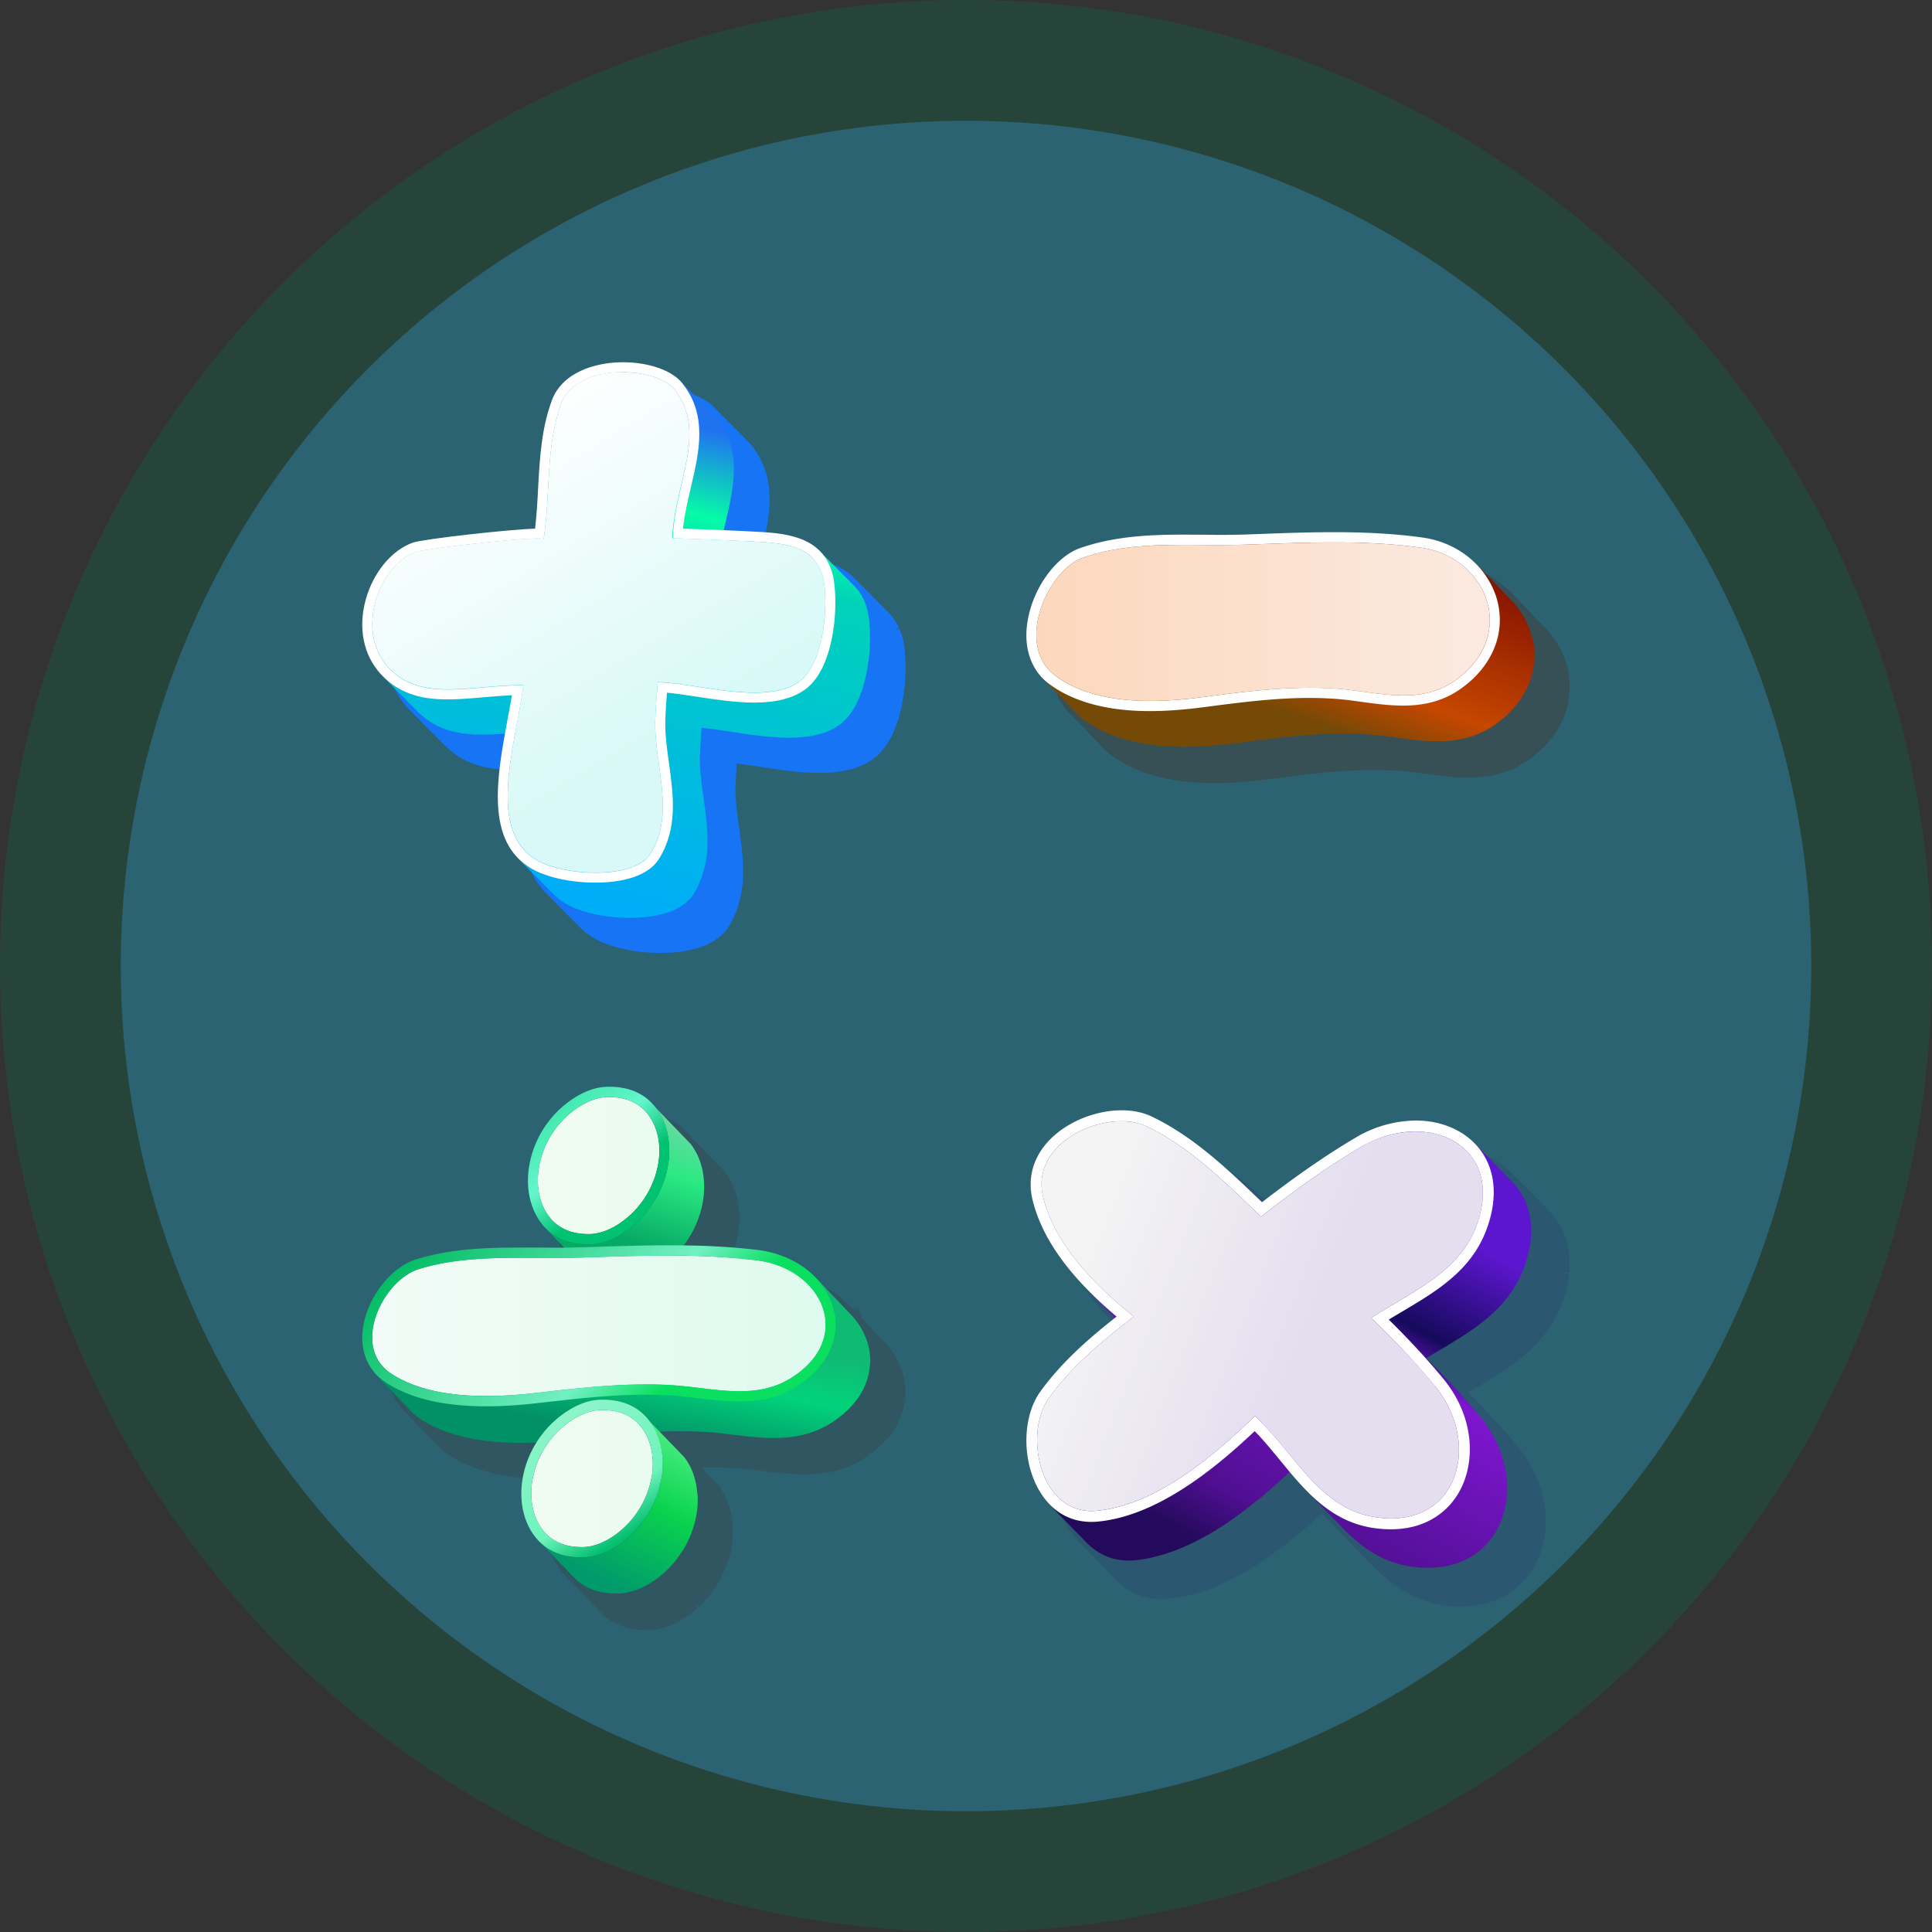
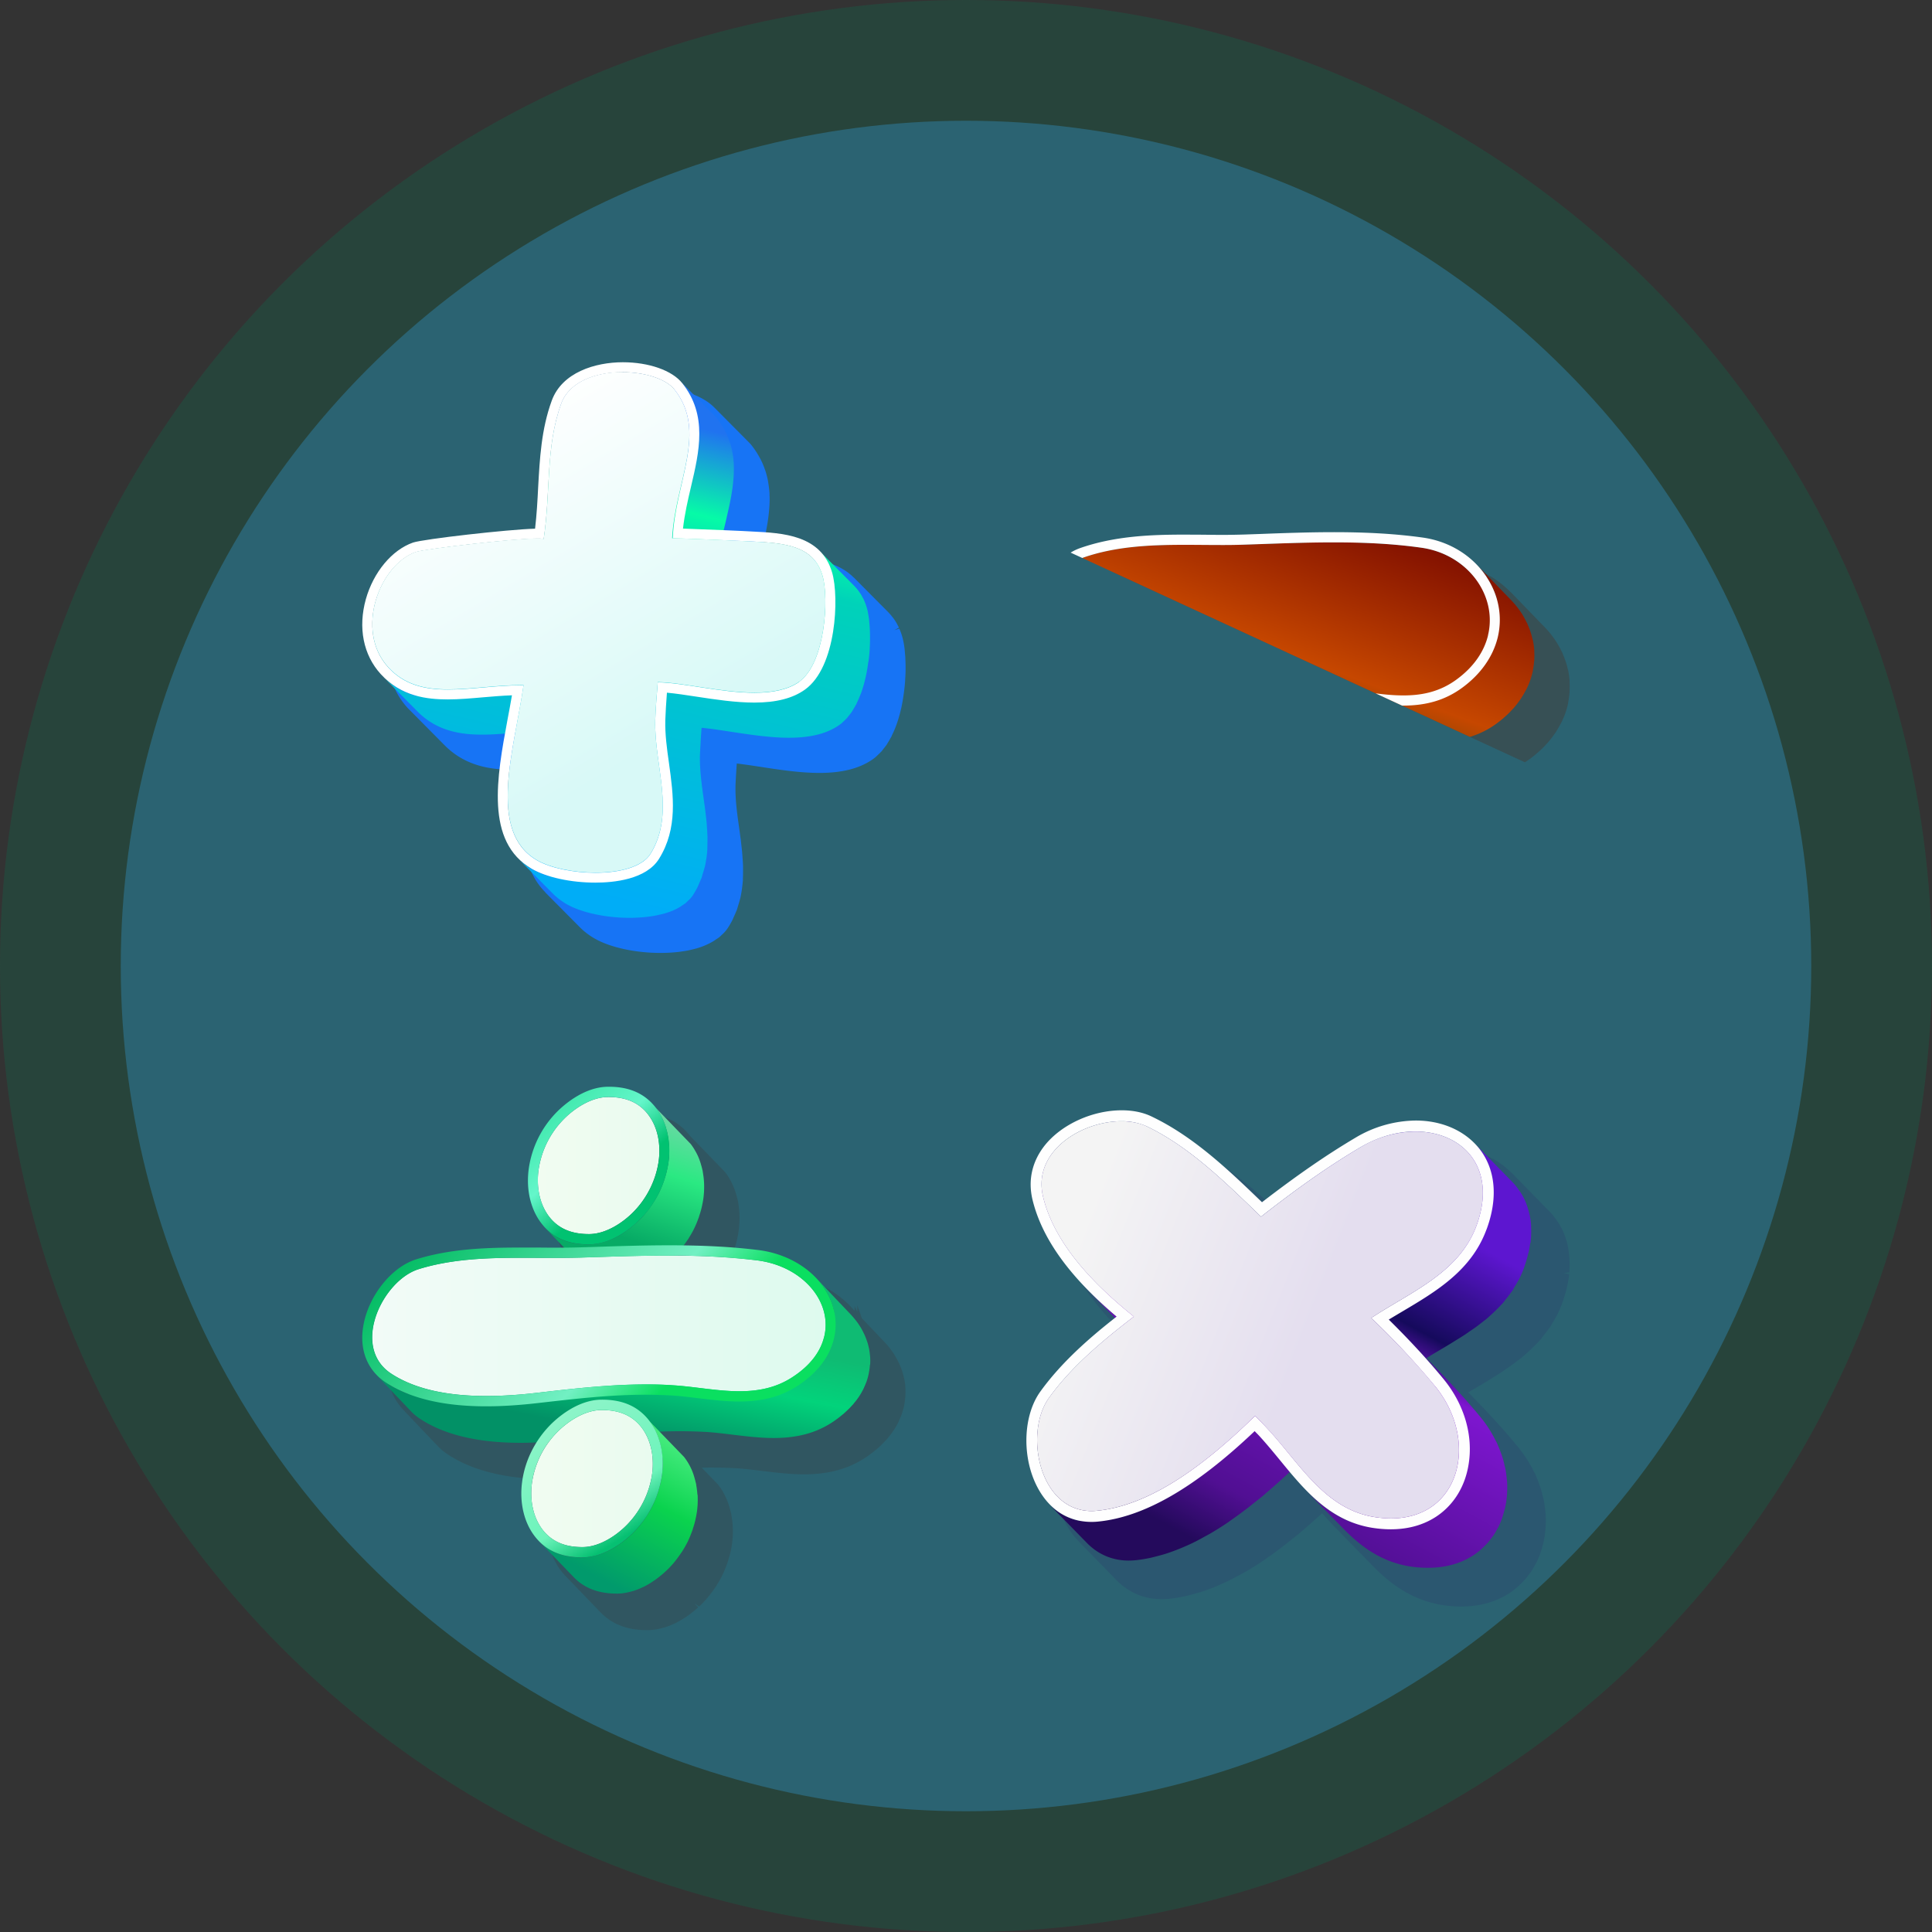
<svg xmlns="http://www.w3.org/2000/svg" width="64" height="64" fill="none">
  <rect width="100%" height="100%" fill="#333333" stroke="none" />
  <circle cx="32" cy="32" r="32" fill="#008059" fill-opacity=".23" />
  <circle cx="32" cy="32" r="28" fill="#2b6372" />
  <g clip-path="url(#a)">
    <path fill="#3d3a3a" fill-opacity=".3" d="M29.991 45.926a2 2 0 0 0-.026-.192l-.004-.034-.017-.065q-.017-.077-.039-.154l-.033-.1-.062-.16-.015-.037q-.009-.019-.019-.036a2.6 2.6 0 0 0-.346-.545 2 2 0 0 0-.128-.144l-.753-.793-.15-.43v.219l-.09-.188v.15l-.155-.163h-.002c-.498-.524-1.224-.878-2.01-.974-.66-.081-1.357-.13-2.17-.148.066-.107.128-.214.173-.31l.02-.043a4 4 0 0 0 .136-.326l.027-.08a3.178 3.178 0 0 0 .166-.866q.009-.166 0-.327l-.007-.084a4 4 0 0 0-.04-.304l-.01-.036a3 3 0 0 0-.056-.211l-.016-.056a3 3 0 0 0-.1-.255 3 3 0 0 0-.112-.211 2 2 0 0 0-.148-.212l-1.143-1.18c-.398-.514-.951-.764-1.72-.764-.89.006-1.625.696-1.83.908a3.53 3.53 0 0 0-.96 1.972c-.098.727.069 1.43.454 1.925q.072.093.151.174l.338.35q-.218 0-.44-.003h-.604c-1.087 0-2.345.03-3.517.4-.884.28-1.704 1.325-1.867 2.377-.105.676.066 1.283.487 1.725h-.002l1.146 1.206q.154.161.345.285c.826.543 1.972.818 3.407.818q.116 0 .236-.003a3.4 3.4 0 0 0-.351 1.114c-.097.727.07 1.43.455 1.925q.071.094.15.174l1.153 1.197c.384.396.89.59 1.546.59h.025c.094 0 .191-.012.304-.03l.091-.02a2 2 0 0 0 .198-.055l.091-.031c.068-.027.135-.055.215-.092l.039-.019q.12-.06.228-.129l.06-.038q.075-.048.15-.104l.061-.047q.06-.046.113-.09l.114-.098-.112-.13.144.1.04-.037q.055-.052.091-.09a3.86 3.86 0 0 0 .414-.522l.023-.031q.01-.016.024-.042c.067-.107.129-.215.174-.311l.02-.042c.05-.104.092-.211.135-.326l.027-.08c.04-.12.074-.242.104-.379q.024-.118.04-.24a2.933 2.933 0 0 0 .02-.575l-.007-.083a3 3 0 0 0-.035-.261q-.001-.022-.006-.044l-.009-.035a3 3 0 0 0-.056-.212l-.017-.057a2.5 2.5 0 0 0-.211-.465 2 2 0 0 0-.148-.211l-.537-.557q.566-.011 1.152.02c.248.016.498.047.76.078l.13.016c.436.053.89.107 1.343.107.81 0 1.452-.172 2.024-.544q.177-.114.367-.273c.01-.008.02-.014.053-.045.024-.02.045-.042.082-.076l.108-.105.135-.144.023-.03q.098-.117.19-.254c.05-.078.096-.157.147-.257.008-.015.015-.033.03-.07q.034-.075.064-.15l.013-.033q.027-.08.05-.159.017-.062.03-.122l.007-.04q.024-.125.034-.25l.005-.045a3 3 0 0 0 0-.26l-.006-.06zm-7.13-5.415v.003zm-.22 10.372v-.002zm-.008.015.002-.006zm.218-10.368s0-.003.003-.005q0 .001-.003.005" />
    <path fill="url(#b)" d="M28.825 45.204v-.01q.007-.119 0-.238-.002-.029-.006-.056a2 2 0 0 0-.024-.182q0-.013-.003-.027l-.015-.06a1.5 1.5 0 0 0-.067-.233q-.024-.069-.053-.137-.01-.024-.02-.048-.008-.016-.016-.031a2.18 2.18 0 0 0-.308-.488q-.009-.01-.016-.02a3 3 0 0 0-.12-.136l-1.145-1.204q.071.076.136.157.09.11.165.227a2 2 0 0 1 .176.34q.029.068.052.135.016.046.03.092a2 2 0 0 1 .042.176q-.237-.251-.477-.502l-.368-.387c-.404-.424-1.004-.735-1.722-.822a24 24 0 0 0-2.906-.157c-.974 0-1.967.037-2.949.068q-.388.01-.782.01c-.394 0-.795-.004-1.196-.004-1.146 0-2.3.044-3.373.378a1.5 1.5 0 0 0-.24.103 2 2 0 0 0-.188.113 3 3 0 0 0-.157.118l-.017.014-.004.003q-.007.006-.011.011-.123.109-.236.238l-.032.032q-.012.016-.024.033a3 3 0 0 0-.193.26l-.002.003q-.007.01-.012.02-.076.12-.142.249l-.018.03c-.01.02-.015.04-.025.058a3 3 0 0 0-.08.19q-.012.027-.022.056-.007.022-.013.043a2 2 0 0 0-.052.188c-.006.023-.016.047-.02.07l-.003.022q-.03.144-.04.286v.006a2 2 0 0 0 0 .227q.002.018.005.037.006.088.023.173.001.007.004.014.027.13.077.255.002.004.003.01.043.094.097.182l.03.042q.032.048.067.094.029.036.064.071l.845.889a4 4 0 0 1-.765-.384 1.7 1.7 0 0 1-.316-.261l1.146 1.204q.137.146.314.261c.802.526 1.916.79 3.318.79.53 0 1.105-.037 1.774-.114 1.21-.138 2.35-.27 3.521-.27.297 0 .591.01.87.025.284.019.571.054.877.092.438.052.893.108 1.345.108.776 0 1.39-.163 1.934-.516q.188-.123.348-.26.016-.01.03-.022l.023-.022q.04-.035.079-.073.053-.048.101-.098l.071-.076c.018-.02.04-.04.058-.062q.01-.016.02-.028.096-.112.173-.23l.006-.008v-.002q.07-.108.126-.22l.01-.02q.014-.031.028-.064.032-.07.059-.14.006-.015.012-.031a2 2 0 0 0 .072-.26q.003-.019.006-.037a2 2 0 0 0 .032-.23q.001-.016.005-.031z" />
    <path fill="url(#c)" d="M20.131 36.341c.53-.004.998.137 1.335.574.329.427.427 1.002.354 1.541a3.03 3.03 0 0 1-.818 1.672c-.37.384-.937.748-1.474.753-.528.004-.998-.14-1.335-.574-.328-.427-.427-1.002-.354-1.544a3 3 0 0 1 .818-1.67c.37-.383.936-.747 1.474-.752" />
    <path fill="url(#d)" d="M23.32 39.147q-.002-.039-.005-.076a3 3 0 0 0-.032-.235q-.003-.025-.006-.048l-.009-.033a2 2 0 0 0-.045-.172q-.01-.04-.023-.078a2 2 0 0 0-.09-.232l-.002-.003a2 2 0 0 0-.094-.174l-.01-.019a2 2 0 0 0-.123-.181L21.726 36.7q.066.085.122.18.037.063.07.129.018.033.035.067.051.113.092.233.013.04.022.08.026.08.044.167.008.043.015.085.022.115.03.233.006.04.008.078a2.7 2.7 0 0 1-.02.543 3.3 3.3 0 0 1-.139.588q-.012.038-.027.077a3 3 0 0 1-.125.304l-.012.028a3.7 3.7 0 0 1-.611.877q-.035.036-.09.087l-.031.028-.1.09-.035.028a2 2 0 0 1-.122.098l-.053.04-.148.103-.049.03a2.4 2.4 0 0 1-.457.226l-.083.028a2 2 0 0 1-.184.05l-.083.018q-.136.025-.277.028c-.618.005-1.096-.17-1.452-.539l1.156 1.197c.355.368.833.544 1.451.539.094 0 .186-.013.277-.028q.043-.008.083-.019a2.3 2.3 0 0 0 .723-.301q.028-.02.056-.037.072-.047.139-.095l.064-.047a2 2 0 0 0 .17-.138q.033-.029.06-.056.03-.026.055-.05l.087-.085q.08-.084.155-.173l.008-.01q.123-.15.228-.31l.026-.034q.01-.02.021-.039a3 3 0 0 0 .31-.637q.01-.023.018-.045.006-.02.01-.039.06-.172.096-.348.002-.007.003-.013.023-.112.04-.225.013-.11.02-.22v-.013a3 3 0 0 0-.001-.31z" />
    <path fill="url(#e)" d="M21.727 36.697c.359.462.51 1.116.42 1.795a3.36 3.36 0 0 1-.914 1.873c-.192.197-.883.848-1.712.856-.701.005-1.222-.22-1.587-.698-.357-.461-.51-1.119-.42-1.795a3.34 3.34 0 0 1 .914-1.874c.192-.197.883-.848 1.712-.854.7-.007 1.218.22 1.587.697m.094 1.758c.071-.54-.026-1.113-.354-1.542-.338-.436-.807-.578-1.335-.573-.538.005-1.104.368-1.474.752a3 3 0 0 0-.818 1.67c-.071.541.026 1.115.354 1.544.337.433.807.578 1.335.573.538-.005 1.104-.368 1.474-.752.434-.449.733-1.047.818-1.672" />
    <path fill="url(#f)" d="M22.163 41.593c.974 0 1.944.037 2.906.157 1.545.188 2.542 1.408 2.223 2.576-.123.462-.457.917-1.042 1.295-.55.359-1.15.465-1.754.465-.733 0-1.483-.154-2.203-.198a12 12 0 0 0-.888-.028c-1.194 0-2.37.135-3.574.274-.528.062-1.118.11-1.72.11-1.117 0-2.275-.17-3.146-.738-1.355-.886-.292-3.086.9-3.462 1.075-.336 2.228-.378 3.374-.378q.603.002 1.196.003.394 0 .782-.01c.982-.03 1.966-.068 2.949-.068z" />
    <path fill="url(#g)" d="M27.333 42.718c.334.522.432 1.125.276 1.69-.157.579-.57 1.098-1.191 1.502-.545.353-1.159.516-1.934.516-.45 0-.908-.056-1.346-.108-.306-.037-.591-.074-.877-.091a16 16 0 0 0-.87-.025c-1.17 0-2.311.132-3.521.27-.668.078-1.243.114-1.774.114-1.402 0-2.516-.264-3.317-.79-.598-.391-.873-1.061-.75-1.838.154-.996.922-1.977 1.75-2.238 1.16-.365 2.4-.393 3.47-.393h.603q.298.004.594.003c.3 0 .546-.003.77-.01l.514-.015c.8-.028 1.63-.053 2.446-.053 1.134 0 2.069.05 2.944.157.94.117 1.771.606 2.215 1.31zm-.043 1.608c.32-1.168-.677-2.388-2.223-2.576a24 24 0 0 0-2.906-.157c-.974 0-1.967.037-2.949.068q-.388.01-.781.01c-.395 0-.796-.004-1.196-.004-1.146 0-2.3.044-3.374.378-1.193.375-2.256 2.577-.901 3.462.871.57 2.03.738 3.147.738.603 0 1.191-.048 1.719-.11 1.204-.138 2.38-.273 3.574-.273.294 0 .592.006.888.028.72.043 1.47.197 2.203.197.605 0 1.204-.104 1.754-.465.585-.377.92-.833 1.042-1.294z" />
    <path fill="url(#h)" d="M19.914 46.71c.527-.005.997.137 1.335.573.328.428.426 1.003.354 1.542a3.03 3.03 0 0 1-.819 1.672c-.37.384-.937.748-1.474.752-.529.005-.998-.14-1.335-.573-.328-.428-.426-1.002-.354-1.545a3 3 0 0 1 .818-1.669c.37-.384.936-.747 1.475-.752" />
    <path fill="url(#i)" d="M23.103 49.515c0-.025-.005-.051-.006-.076a3 3 0 0 0-.032-.235q-.003-.024-.006-.048l-.009-.033a3 3 0 0 0-.045-.172l-.023-.078a2 2 0 0 0-.09-.231l-.002-.004a2 2 0 0 0-.229-.374l-1.155-1.195q.066.085.124.18.037.062.07.13.018.032.035.066.051.114.092.233.012.04.023.08.024.081.043.167.008.043.015.086.022.113.03.233.005.038.008.077.01.151.002.31a4 4 0 0 1-.02.233 3.2 3.2 0 0 1-.139.589l-.026.076a4 4 0 0 1-.125.304l-.012.028a3 3 0 0 1-.22.383 3.2 3.2 0 0 1-.48.58l-.032.029-.1.09q-.016.015-.035.028a2 2 0 0 1-.122.098l-.053.04-.148.103-.047.03a3 3 0 0 1-.218.122l-.05.023q-.09.044-.189.081-.04.015-.083.028a2 2 0 0 1-.184.05l-.084.019q-.136.024-.276.028c-.617.004-1.095-.171-1.45-.54l1.155 1.197c.355.368.833.544 1.451.54.096 0 .186-.013.277-.029q.043-.007.083-.018.095-.022.185-.05l.083-.028q.097-.036.187-.08.027-.01.053-.023a3 3 0 0 0 .215-.121c.02-.012.036-.025.056-.037a3 3 0 0 0 .14-.095q.03-.024.063-.048.056-.044.105-.084l.052-.044.013-.01q.033-.03.06-.056l.055-.05q.053-.05.087-.086.08-.084.155-.172l.008-.011q.122-.149.228-.31.013-.018.026-.033.01-.02.023-.04.095-.15.174-.31 0-.003.003-.005l.007-.02a3 3 0 0 0 .124-.303q.01-.023.018-.045.006-.019.01-.039.06-.172.096-.348.001-.007.003-.012.023-.113.04-.226a4 4 0 0 0 .02-.22v-.014a3 3 0 0 0-.001-.31z" />
    <path fill="url(#j)" d="M21.509 47.066c.358.461.51 1.115.42 1.795a3.36 3.36 0 0 1-.915 1.872c-.192.197-.883.849-1.711.856-.7.005-1.222-.22-1.588-.697-.358-.462-.51-1.12-.42-1.795.089-.693.415-1.357.914-1.874.192-.198.883-.85 1.712-.857.702-.006 1.219.221 1.588.698zm.094 1.757c.07-.539-.026-1.113-.354-1.541-.339-.437-.808-.578-1.335-.574-.539.005-1.104.368-1.475.752a3 3 0 0 0-.818 1.67c-.07.542.026 1.115.354 1.544.337.434.807.578 1.335.574.538-.005 1.104-.369 1.474-.753.434-.449.734-1.047.818-1.672" />
  </g>
  <g clip-path="url(#k)">
    <path fill="#2b466e" fill-opacity=".4" d="M51.95 41.332q-.004-.026-.01-.041a2.5 2.5 0 0 0-.168-.515 2 2 0 0 0-.201-.344q-.065-.097-.14-.189a2 2 0 0 0-.113-.123l-1.238-1.266-.009-.008-.003.003c-.513-.526-1.25-.814-2.078-.814-.707 0-1.432.207-2.1.602-.939.557-1.863 1.192-2.98 2.047-1.027-.993-2.19-2.092-3.58-2.76a2.45 2.45 0 0 0-1.081-.228c-1.026 0-2.108.497-2.695 1.238-.449.573-.602 1.242-.44 1.932.244 1.033.86 2.043 1.88 3.088l-.003.004.763.78c-.745.594-1.648 1.382-2.35 2.352-.595.827-.66 2.236-.153 3.279q.195.398.484.692v.003l1.245 1.276c.455.467 1.05.688 1.738.624a5 5 0 0 0 .685-.122l.056-.015a5.6 5.6 0 0 0 .988-.347q.11-.048.217-.099.208-.101.421-.22l.068-.036.117-.064c.217-.127.417-.253.616-.388l.084-.061q.271-.187.55-.401.073-.059.149-.119l.164-.13q.095-.074.193-.153l.345-.299q.211-.185.428-.383c.152.176.29.329.429.47l1.246 1.276c.457.467 1.189 1.11 2.27 1.291q.332.054.66.054c.61 0 1.15-.15 1.602-.445.079-.053.154-.109.205-.155l.036-.03q.127-.108.244-.235l.03-.03c.01-.01.017-.022.032-.042.046-.054.089-.11.142-.182.01-.014.021-.027.047-.071.04-.061.076-.125.12-.206l.032-.056c.046-.092.087-.187.13-.299l.014-.05c.03-.09.056-.178.08-.279l.012-.04q.018-.078.03-.157a3.576 3.576 0 0 0 .041-.784l-.008-.073a3 3 0 0 0-.046-.345l-.005-.036a1 1 0 0 0-.02-.076l-.01-.038q-.03-.135-.07-.27c-.014-.045-.03-.09-.056-.164a5 5 0 0 0-.132-.33c-.008-.018-.018-.035-.04-.073a4 4 0 0 0-.157-.287l-.022-.037q-.026-.045-.054-.09a5 5 0 0 0-.281-.391l-.247-.295-.024-.028q-.235-.274-.49-.554l-.109-.118q-.264-.287-.556-.587l-.235-.24q.12-.072.242-.143l.411-.245.127-.08q.142-.087.286-.178l.172-.119q.117-.078.232-.16.053-.037.102-.078l.112-.086a2 2 0 0 0 .138-.108l.135-.12a6 6 0 0 0 .245-.232l.105-.11.028-.028a1 1 0 0 0 .109-.13l.033-.044c.057-.071.115-.144.187-.242q.02-.026.04-.053.037-.058.07-.118l.054-.092c.027-.043.051-.084.084-.143l.025-.043q.096-.191.176-.405l.018-.055q.08-.225.135-.46c.003-.012.008-.024.016-.065l.02-.11.03-.176q.006-.047.01-.094l-.18-.04.184-.017a1 1 0 0 0 .007-.071v-.044a3 3 0 0 0 0-.306v-.037a4 4 0 0 0-.046-.356zm-3.753 4.625-.008-.008z" />
    <path fill="url(#l)" d="M50.699 41.172q.007-.056.011-.11.007-.05.01-.099v-.04a3 3 0 0 0 0-.277V40.6a2 2 0 0 0-.04-.306q0-.013-.003-.028c-.001-.013-.008-.024-.011-.036a2.4 2.4 0 0 0-.155-.475 2 2 0 0 0-.151-.271l-.033-.045a3 3 0 0 0-.128-.174q-.051-.059-.105-.115l-1.247-1.275q.127.135.232.287l.035.046q.112.167.189.358.075.189.116.391l.009.033-.219-.223-.623-.638c-.41-.42-1.021-.646-1.702-.646-.584 0-1.217.166-1.822.524-1.15.68-2.234 1.47-3.29 2.297-1.168-1.125-2.351-2.304-3.779-2.99a2 2 0 0 0-.85-.172 3 3 0 0 0-.251.012q-.036.003-.071.01-.091.008-.184.024-.045.008-.089.02-.084.015-.168.036-.044.013-.085.026-.085.025-.166.051-.042.016-.083.033c-.054.022-.11.041-.164.066q-.044.02-.085.043-.077.034-.152.075-.044.026-.087.055-.07.04-.136.083-.047.034-.09.068-.06.044-.118.087l-.004.003q-.007.008-.014.013a2 2 0 0 0-.215.21l-.031.029-.036.046q-.045.054-.088.113-.019.024-.037.05t-.032.054a1 1 0 0 0-.049.086c-.01.018-.021.032-.03.05q-.019.04-.034.08l-.033.075-.015.035c-.015.037-.023.079-.034.118q-.012.033-.02.067-.001.01-.005.017-.01.06-.016.12c-.005.038-.014.074-.017.113l-.001.017q-.008.112.003.23.002.016.003.028.01.1.028.2l.01.048q.05.21.122.414c.016.048.037.094.055.142q.05.132.107.261.009.02.015.038.034.07.073.138.05.103.105.204.05.087.102.173.059.099.121.197.056.084.115.168.067.096.137.192.06.08.123.158.075.097.153.19l.048.06.05.054q.2.234.414.454l1.18 1.207q-.119.091-.237.184l-.248-.253q-.527-.446-.957-.885l1.154 1.181a22 22 0 0 0-.516.42q-.059.05-.117.1a10 10 0 0 0-.371.325q-.1.089-.196.18-.082.075-.163.157l-.189.186-.156.163-.18.194-.058.064q-.024.028-.046.057-.236.27-.444.556-.017.023-.033.046a2 2 0 0 0-.109.186q-.018.04-.036.084l-.031.07-.033.075a3 3 0 0 0-.077.268q-.006.014-.009.028l-.001.006c-.018.08-.023.166-.035.25-.008.061-.021.12-.026.183v.005q-.012.213.003.43c.003.043.013.086.018.129.01.088.018.177.035.266l.011.044q.012.05.025.097.04.155.094.303l.04.108q.014.04.03.076.066.143.148.275l.007.01a2 2 0 0 0 .256.328q.005.007.012.012.005.007.013.013l.186.19.58.594a1.9 1.9 0 0 1-1.047-.545l1.246 1.274c.369.376.842.579 1.382.579.067 0 .14-.004.21-.01q.267-.027.538-.087l.176-.045a5 5 0 0 0 .381-.11q.104-.036.207-.074a8 8 0 0 0 .584-.248q.203-.099.411-.216.09-.048.183-.1.298-.174.605-.381.042-.031.084-.061.266-.185.542-.397c.072-.054.146-.116.219-.174.094-.074.186-.145.281-.223.058-.048.117-.102.176-.152q.083-.07.166-.144.317-.277.645-.586l.05.053.03.03-.08-.083-.249-.255.045-.04q.078-.078.16-.152.036.045.076.092.105.127.211.253l.023.027c.145.169.293.337.447.495l1.247 1.274.069.067c-.622-.228-1.123-.621-1.569-1.078l1.246 1.274c.583.595 1.255 1.085 2.17 1.24.218.036.427.05.63.05.576 0 1.08-.139 1.502-.415q.11-.072.21-.157l.004-.001.011-.012q.118-.102.224-.217.015-.014.03-.03l.03-.039q.064-.076.12-.156.022-.026.04-.05l.017-.029q.055-.086.103-.178.016-.028.033-.055l.005-.012q.063-.128.115-.266.001-.007.005-.013l.013-.048q.042-.124.074-.255c.003-.015.01-.03.013-.044q.016-.074.03-.15.027-.161.038-.322v-.02a3 3 0 0 0 0-.396c0-.023-.007-.046-.009-.07q-.014-.165-.044-.33-.002-.015-.005-.031c-.007-.036-.02-.07-.028-.107a2.456 2.456 0 0 0-.122-.413q-.042-.121-.093-.236-.016-.04-.032-.078-.019-.035-.037-.069a5 5 0 0 0-.15-.276c-.025-.041-.046-.08-.072-.12a4 4 0 0 0-.27-.375q-.12-.145-.243-.291l-.025-.028a20 20 0 0 0-.487-.55q-.053-.059-.107-.118c-.176-.19-.356-.383-.55-.582q-.2-.201-.398-.407.214-.131.442-.265.205-.12.408-.245l.126-.079q.144-.087.282-.176.076-.05.15-.104.124-.082.246-.169.077-.058.153-.118c.064-.05.128-.096.189-.147l.04-.036.091-.082a5 5 0 0 0 .336-.329c.023-.026.05-.05.072-.076.033-.037.061-.08.092-.118q.084-.1.161-.21c.018-.025.038-.046.056-.073.037-.052.064-.112.097-.168q.048-.074.092-.156l.033-.054q.09-.18.165-.377l.011-.03.008-.03q.078-.222.127-.436l.012-.04.005-.026q.01-.052.02-.103l.027-.168zm-3.152 4.187q.14.164.274.327c.099.12.186.245.27.373q.039.061.072.123a4 4 0 0 1 .219.421q.045.107.086.214-.108-.123-.218-.245l-.197-.224a28 28 0 0 0-.644-.685l-.722-.739c.098-.065.204-.128.306-.19l.077.084q.249.274.477.54" />
    <path fill="url(#m)" d="M49.24 40.733c-.502 1.357-1.663 2.046-2.788 2.713q-.23.136-.447.267c.715.705 1.295 1.34 1.817 1.974.689.842.99 1.88.823 2.847-.121.728-.501 1.333-1.075 1.71-.423.276-.927.416-1.501.416q-.305 0-.632-.053c-1.394-.233-2.23-1.253-3.035-2.235-.224-.273-.436-.529-.658-.774-.056-.063-.118-.123-.182-.19-1.965 1.869-3.665 2.85-5.196 2.997a2 2 0 0 1-.21.01c-.795 0-1.444-.436-1.83-1.227-.48-.985-.425-2.312.136-3.09.69-.957 1.603-1.762 2.527-2.484-1.572-1.327-2.483-2.601-2.79-3.89-.148-.638-.007-1.25.406-1.776.556-.7 1.58-1.168 2.552-1.168.378 0 .715.07 1.001.21 1.388.665 2.539 1.765 3.647 2.835 1.178-.907 2.138-1.568 3.085-2.13a3.97 3.97 0 0 1 2.008-.576c1.116 0 2.04.556 2.407 1.447.256.621.233 1.37-.063 2.165zm-1.701 5.188a26 26 0 0 0-2.115-2.261c1.283-.852 2.898-1.48 3.481-3.045.281-.758.272-1.403.064-1.903-.322-.787-1.134-1.23-2.085-1.23-.583 0-1.216.167-1.821.525-1.151.679-2.235 1.47-3.29 2.297-1.168-1.125-2.352-2.304-3.78-2.99a2 2 0 0 0-.85-.172c-1.315 0-2.944.995-2.592 2.491.378 1.597 1.744 2.966 3.01 3.98-1.044.805-2.065 1.653-2.813 2.694-.829 1.151-.337 3.748 1.417 3.748q.088 0 .175-.01c1.877-.18 3.719-1.692 5.016-2.93.074-.073.147-.14.224-.212.143.146.288.292.43.448 1.029 1.11 1.864 2.626 3.497 2.9q.303.048.573.049c.523 0 .957-.134 1.303-.359 1.172-.771 1.294-2.627.158-4.02z" />
    <path fill="url(#n)" d="M37.145 37.142c.309 0 .605.056.85.173 1.425.685 2.611 1.864 3.778 2.99 1.056-.828 2.14-1.617 3.29-2.298a3.6 3.6 0 0 1 1.822-.524c.95 0 1.763.442 2.085 1.23.208.5.217 1.144-.064 1.902-.583 1.565-2.198 2.193-3.48 3.045.743.715 1.46 1.46 2.114 2.26 1.136 1.394 1.014 3.25-.158 4.021-.345.224-.78.359-1.302.359q-.27 0-.574-.05c-1.633-.273-2.468-1.789-3.498-2.898a14 14 0 0 0-.429-.45q-.114.105-.223.213c-1.298 1.24-3.14 2.75-5.017 2.93q-.087.01-.174.01c-1.755 0-2.246-2.597-1.418-3.748.748-1.04 1.77-1.889 2.814-2.693-1.266-1.014-2.633-2.384-3.01-3.98-.353-1.497 1.277-2.492 2.594-2.492" />
  </g>
  <g clip-path="url(#o)">
    <path fill="#1774f5" d="m29.991 21.784-.02-.235-.004-.043a3 3 0 0 0-.04-.254 2 2 0 0 0-.136-.428l-.161.05.149-.083c-.008-.018-.017-.033-.035-.066a1.5 1.5 0 0 0-.205-.315l-.023-.03-.08-.089-1.151-1.159-.002.002c-.604-.609-1.567-.655-2.343-.694a49 49 0 0 0-.743-.036l.106-.458c.04-.182.079-.363.115-.577q.047-.288.065-.537l.003-.04q.015-.207.005-.412v-.044a4 4 0 0 0-.052-.409l-.009-.049a3 3 0 0 0-.073-.275l-.018-.051a3 3 0 0 0-.09-.227l-.037-.077a3 3 0 0 0-.111-.2l-.032-.054a3 3 0 0 0-.176-.247l-.03-.036q-.029-.033-.061-.065l-1.15-1.158h-.001c-.4-.4-1.166-.654-2.009-.654-.971 0-2.142.364-2.514 1.384-.349.961-.404 1.938-.457 2.883v.035c-.023.392-.045.806-.088 1.217-.996.051-3.572.34-3.947.465-.749.26-1.405 1.041-1.67 1.99-.278 1-.084 1.96.53 2.635q.041.045.085.085h-.002l1.151 1.162c.71.715 1.582.808 2.26.808.184 0 .371-.01.546-.021-.272 1.564-.415 3.133.527 4.078l-.004.003 1.151 1.16q.21.211.485.37c.51.295 1.348.479 2.184.479q.108 0 .233-.005l.077-.004q.09-.005.187-.014l.1-.01.205-.029.09-.016c.07-.014.14-.03.233-.054l.064-.016a2.4 2.4 0 0 0 .565-.241c.02-.012.04-.026.079-.054l.03-.02a1 1 0 0 0 .088-.06l.06-.056a3 3 0 0 0 .107-.103q.06-.066.11-.14l.031-.047a3 3 0 0 0 .122-.216q.018-.036.033-.074l.017-.04a3 3 0 0 0 .076-.173q.014-.028.024-.057l.028-.09.015-.053c.02-.063.04-.124.06-.208a.3.3 0 0 0 .014-.05q.025-.118.043-.234l.007-.044q.02-.15.032-.3v-.054q.006-.125.005-.25v-.176a8 8 0 0 0-.016-.26l-.004-.059-.008-.106c-.007-.088-.018-.175-.03-.28l-.015-.139-.055-.407c-.076-.53-.132-.969-.121-1.4.001-.068.006-.148.01-.23l.02-.336.012-.17c.222.026.463.062.715.1l.093.014c.572.089 1.286.198 1.931.198.76 0 1.342-.151 1.776-.46a1 1 0 0 0 .142-.12c.034-.032.068-.063.107-.104l.03-.03c.013-.015.025-.031.055-.071.028-.035.055-.068.087-.111l.024-.031c.01-.015.02-.032.04-.068.032-.05.062-.101.098-.167l.025-.042.02-.05q.068-.134.127-.291l.015-.04q.09-.247.156-.536l.01-.039q.044-.205.072-.41l.014-.095c.018-.136.032-.273.041-.4v-.04q.012-.15.014-.295v-.101q0-.11-.005-.214l-.004-.1z" />
    <path fill="url(#p)" d="M28.77 21.913q.027-.2.04-.395v-.033q.009-.146.01-.287v-.099q0-.107-.004-.208-.001-.049-.005-.097a4 4 0 0 0-.016-.2l-.006-.068a3 3 0 0 0-.037-.231v-.01a1.944 1.944 0 0 0-.129-.4l-.009-.023-.032-.058-.06-.11-.052-.077a1 1 0 0 0-.072-.094q-.01-.017-.024-.032l-.073-.079-1.15-1.159q.05.052.097.112.036.046.07.094.025.038.051.077.032.053.06.11.022.04.042.083a2 2 0 0 1 .13.41l.008.052-.7-.706c-.45-.452-1.204-.504-2.02-.545-.093-.005-.51-.025-.986-.044l.044-.214.01-.047.081-.345.085-.374q.062-.27.108-.537l.005-.031q.045-.263.063-.524l.003-.022v-.014a4 4 0 0 0 .005-.393v-.042a3 3 0 0 0-.049-.39q0-.014-.003-.026-.001-.009-.004-.018a3 3 0 0 0-.069-.255q-.008-.025-.018-.05a3 3 0 0 0-.082-.206q-.008-.019-.015-.039l-.021-.04a2 2 0 0 0-.091-.168l-.043-.072a3 3 0 0 0-.164-.231l-.027-.033q-.026-.03-.053-.057l-1.151-1.16a1 1 0 0 1 .079.09q.09.116.164.23l.044.076q.048.08.09.164l.037.08q.046.1.08.203.012.026.02.052c.014.043.023.088.036.132l-.788-.794c-.315-.318-.978-.507-1.661-.507a4 4 0 0 0-.289.013l-.076.007q-.124.014-.247.035l-.043.007a3 3 0 0 0-.272.068l-.065.02a2 2 0 0 0-.21.081q-.028.011-.055.024-.12.057-.23.127l-.044.032q-.05.034-.097.07c-.021.017-.038.038-.058.055l-.062.06c-.012.014-.027.024-.04.04a1 1 0 0 0-.104.132l-.008.014-.012.02q-.03.046-.058.096a1 1 0 0 0-.06.14l-.003.007a5 5 0 0 0-.148.486q-.015.055-.028.11l-.025.093q-.043.196-.076.392l-.006.047a9 9 0 0 0-.059.453q-.007.072-.015.143-.021.215-.035.43-.001.03-.005.062v.015q-.013.208-.024.42l-.024.418-.015.262q-.016.203-.034.41-.005.082-.013.167-.03.287-.072.577l-.003-.003c-.015-.015-.083-.02-.19-.02-.788 0-3.737.345-4.037.446a1.4 1.4 0 0 0-.24.111c-.024.014-.048.032-.072.046a2 2 0 0 0-.155.108l-.03.021c-.016.012-.03.03-.045.042a2 2 0 0 0-.157.153q-.022.02-.043.04l-.027.034a2 2 0 0 0-.134.172c-.014.02-.03.036-.044.057l-.01.018a3 3 0 0 0-.161.272q-.001.005-.005.006-.008.02-.017.04a4 4 0 0 0-.114.258l-.015.036q-.01.03-.018.063a4 4 0 0 0-.073.248c-.004.02-.014.042-.018.064q-.003.018-.005.036a3 3 0 0 0-.057.396q-.002.043 0 .084-.004.105 0 .21.003.06.01.12.009.097.026.19.003.027.008.054c.007.038.02.075.03.113q.008.037.021.076.038.126.093.247v.001q.013.025.026.047.05.103.112.201.032.044.065.089.043.062.091.122l.04.045.068.072.867.873a2.43 2.43 0 0 1-1.104-.637l1.151 1.16c.665.67 1.49.758 2.141.758.352 0 .71-.032 1.088-.065l-.027.153-.044.25-.027.167q-.02.117-.037.235l-.024.17-.03.228-.019.169-.02.22-.008.094-.003.088-.006.148-.003.198v.137q.003.102.01.2.003.061.01.123.012.11.03.216l.015.09q0 .01.003.019.027.132.067.255l.004.02q.044.134.102.26l.006.01.03.054q.05.096.107.184.026.038.054.075c.023.03.041.061.066.088a2 2 0 0 0 .09.096l-.004-.003.764.769.054.055a3 3 0 0 1-.613-.251 2.2 2.2 0 0 1-.45-.343l1.151 1.16q.191.192.45.344c.486.28 1.292.456 2.1.456q.105 0 .226-.006.037-.001.076-.005.088-.004.18-.013.047-.006.098-.01.09-.011.18-.026.05-.008.1-.018.1-.021.2-.045.04-.009.081-.021.14-.04.275-.094.011-.006.021-.01.12-.052.23-.119.037-.024.072-.05.056-.033.107-.072.025-.023.051-.05l.05-.048q.024-.021.046-.043.053-.058.096-.123.015-.02.027-.043.062-.101.115-.203c.019-.036.03-.072.048-.108q.03-.068.059-.138c.01-.027.026-.053.035-.08.015-.044.024-.086.038-.13a4 4 0 0 0 .054-.183q.01-.034.02-.067.025-.111.04-.223.005-.02.009-.04.02-.144.03-.29v-.05q.005-.122.004-.24.002-.086 0-.171a7 7 0 0 0-.015-.253l-.01-.162a15 15 0 0 0-.046-.414q-.026-.204-.055-.404c-.07-.5-.133-.97-.123-1.428l.011-.233q.001-.035.005-.074l.01-.191q.001-.037.005-.075.01-.171.024-.342c.298.027.636.079.989.133.6.091 1.28.196 1.905.196.724 0 1.272-.14 1.678-.43q.037-.026.07-.053.029-.026.056-.054.047-.043.09-.088.017-.016.032-.032c.019-.02.032-.043.049-.063q.04-.046.076-.097l.029-.037q.019-.03.036-.063.045-.069.085-.144c.01-.018.022-.032.03-.05l.02-.048q.064-.131.117-.271l.015-.034.004-.01q.09-.249.15-.517l.006-.022q0-.008.003-.014.043-.196.071-.4.008-.044.012-.092z" />
    <path fill="url(#q)" d="M27.568 18.974c.234.817.14 3.127-.903 3.87-.406.29-.954.43-1.678.43-.624 0-1.306-.103-1.905-.195-.354-.054-.693-.106-.989-.133-.024.32-.047.669-.054.914-.011.46.051.929.123 1.428.145 1.056.297 2.148-.328 3.157-.427.693-1.51.793-2.115.793-.808 0-1.614-.175-2.1-.456-1.56-.899-1.158-3.045-.808-4.938q.081-.421.148-.811c-.322.012-.64.039-.954.066-.41.036-.795.07-1.173.07-.677 0-1.541-.094-2.22-.84-.578-.633-.756-1.537-.493-2.48.252-.896.865-1.633 1.563-1.876.353-.118 3.148-.435 4.043-.46.054-.462.08-.923.102-1.37.053-.944.103-1.92.45-2.87.341-.938 1.44-1.273 2.356-1.273.862 0 1.635.272 1.967.693.847 1.061.565 2.265.29 3.432-.106.45-.212.91-.265 1.385.672.024 2.105.082 2.292.097 1.019.05 2.287.11 2.651 1.367m-1.09 3.607c.853-.613.991-2.743.77-3.505-.29-1.013-1.27-1.086-2.357-1.14-.226-.015-2.363-.106-2.605-.106.076-1.873 1.168-3.53.053-4.93-.284-.354-.99-.571-1.717-.571-.865 0-1.766.305-2.033 1.048-.522 1.44-.341 2.92-.58 4.492.005-.021-.068-.03-.192-.03-.788 0-3.738.345-4.037.447-1.2.414-2.042 2.589-.92 3.82.535.589 1.217.737 1.98.737.764 0 1.592-.142 2.45-.142h.053c-.304 2.122-1.218 4.838.448 5.8.438.254 1.204.411 1.937.411.79 0 1.547-.184 1.823-.63.835-1.352.113-2.943.155-4.419.01-.356.052-.906.084-1.26.838.011 2.112.346 3.206.346.573 0 1.095-.091 1.482-.363z" />
    <path fill="url(#r)" d="M20.622 12.328c.728 0 1.434.217 1.717.571 1.115 1.4.023 3.057-.074 4.93.263 0 2.4.09 2.627.106 1.087.054 2.066.127 2.356 1.14.221.762.083 2.893-.77 3.505-.387.272-.91.363-1.482.363-1.094 0-2.37-.333-3.206-.347-.032.355-.073.905-.084 1.261-.042 1.476.68 3.068-.155 4.42-.276.447-1.033.63-1.823.63-.733 0-1.498-.158-1.937-.412-1.664-.962-.752-3.678-.448-5.8h-.053c-.86 0-1.695.142-2.449.142-.755 0-1.445-.148-1.981-.737-1.122-1.231-.28-3.406.92-3.82.299-.1 3.249-.447 4.037-.447.124 0 .195.009.192.03.24-1.572.058-3.051.58-4.491.268-.742 1.17-1.049 2.033-1.049z" />
  </g>
  <g clip-path="url(#s)">
    <path fill="#433e3a" fill-opacity=".51" d="M51.995 22.562a3 3 0 0 0-.042-.328c-.003-.018-.009-.035-.02-.073a2 2 0 0 0-.09-.31 4 4 0 0 0-.076-.195l-.015-.04-.024-.043a3 3 0 0 0-.19-.338 4 4 0 0 0-.212-.286 3 3 0 0 0-.149-.164L50.04 19.61v.003h-.003.002-.002a3.24 3.24 0 0 0-1.877-.944c-.888-.123-1.833-.18-2.97-.18-.838 0-1.696.031-2.454.059l-.514.018c-.22.007-.464.013-.759.013q-.292 0-.594-.006l-.606-.004c-1.086 0-2.344.036-3.541.458-.86.307-1.653 1.4-1.842 2.538-.14.819.051 1.545.537 2.047l1.146 1.186q.112.116.245.216c.836.616 1.99.928 3.433.928.536 0 1.125-.043 1.807-.131 1.198-.156 2.327-.305 3.49-.305q.402 0 .851.03c.27.02.54.057.862.102.42.058.898.122 1.376.122.82 0 1.47-.197 2.052-.62a4 4 0 0 0 .293-.238l.045-.041q.05-.044.09-.086.033-.03.061-.063l.055-.058c.021-.023.044-.044.072-.08q.119-.14.221-.289l.021-.027.029-.05a5 5 0 0 0 .162-.287 2.533 2.533 0 0 0 .198-.539l.015-.065a.4.4 0 0 0 .008-.057c.018-.095.031-.19.04-.293l.006-.045v-.038a3 3 0 0 0 0-.27z" />
    <path fill="url(#t)" d="M50.825 21.877v-.035a2 2 0 0 0 0-.234v-.06a2 2 0 0 0-.038-.289l-.001-.017c-.005-.022-.014-.045-.019-.068a3 3 0 0 0-.084-.291 3 3 0 0 0-.067-.17q-.01-.025-.02-.052-.01-.02-.022-.04a3 3 0 0 0-.177-.318 3 3 0 0 0-.183-.246l-.018-.023q-.064-.075-.133-.149-.575-.591-1.146-1.185.078.083.151.171.098.119.183.246a2.8 2.8 0 0 1 .286.579q.019.05.034.1.014.045.023.091l-.913-.946a2.75 2.75 0 0 0-1.603-.8c-.961-.136-1.928-.176-2.901-.176s-1.967.043-2.952.075q-.383.014-.775.012c-.398 0-.799-.006-1.2-.006-1.147 0-2.303.05-3.375.427a1.3 1.3 0 0 0-.233.112q-.04.024-.077.05a2 2 0 0 0-.152.11q-.019.01-.034.024c-.014.01-.025.026-.038.038q-.104.092-.203.2-.016.017-.033.034-.007.007-.012.015a3 3 0 0 0-.21.279l-.015.02q-.016.025-.03.052-.076.12-.143.247-.015.027-.03.052-.007.021-.018.042a4 4 0 0 0-.144.333v.003q-.059.172-.1.35l-.01.037q-.005.028-.008.057-.03.15-.042.298c-.002.02-.008.039-.008.058v.033c-.003.045 0 .093 0 .139q0 .071.003.142.005.068.017.133c.005.037.006.074.014.109.001.01.006.017.007.024q.033.16.095.305l.003.009q.048.107.11.203.019.027.039.052.031.05.07.097.034.043.073.084l.906.936a4 4 0 0 1-.915-.494 2 2 0 0 1-.225-.197l1.146 1.186q.103.105.224.197c.804.593 1.928.896 3.335.896.53 0 1.11-.042 1.786-.13 1.205-.157 2.343-.306 3.51-.306.298 0 .589.013.864.031.284.021.571.06.872.102.442.062.897.121 1.354.121.78 0 1.401-.185 1.953-.587q.107-.079.204-.16.005-.005.008-.007l.093-.084q.056-.048.108-.1.042-.042.081-.087.045-.044.088-.093.004-.006.008-.01.112-.133.207-.273.009-.014.021-.028.014-.024.027-.047.06-.094.112-.193l.029-.049.012-.027q.06-.122.106-.247.001-.007.006-.015v-.003a3 3 0 0 0 .072-.24l.016-.063.007-.052q.027-.133.036-.266l.008-.052z" />
    <path fill="url(#u)" d="M49.248 19.118c.404.612.53 1.323.364 2.007-.159.636-.565 1.212-1.18 1.661-.552.403-1.174.588-1.954.588-.458 0-.913-.061-1.353-.121-.301-.043-.588-.081-.873-.102a13 13 0 0 0-.863-.031c-1.167 0-2.306.148-3.51.306-.678.089-1.256.13-1.786.13-1.408 0-2.53-.303-3.336-.897-.605-.448-.866-1.211-.715-2.094.181-1.086.927-2.12 1.733-2.407 1.167-.411 2.408-.448 3.483-.448q.302.002.607.003.298.005.594.006c.296 0 .541-.006.763-.012l.514-.018c.803-.031 1.633-.06 2.45-.06 1.134 0 2.071.057 2.947.179.881.124 1.654.603 2.116 1.31zm.042 1.933c.325-1.318-.67-2.694-2.213-2.908-.962-.136-1.928-.176-2.902-.176s-1.967.043-2.951.075q-.384.014-.776.012c-.397 0-.798-.006-1.2-.006-1.146 0-2.303.05-3.375.427-1.193.425-2.266 2.91-.915 3.909.868.644 2.026.835 3.144.835.603 0 1.193-.053 1.72-.124 1.202-.157 2.379-.312 3.576-.312q.443 0 .888.03c.716.053 1.47.224 2.203.224.606 0 1.2-.117 1.755-.523.587-.427.92-.94 1.048-1.461z" />
-     <path fill="url(#v)" d="M44.175 17.967c.974 0 1.942.04 2.902.176 1.543.215 2.538 1.59 2.213 2.908-.128.52-.461 1.036-1.048 1.461-.556.406-1.15.524-1.755.524-.733 0-1.485-.173-2.203-.224q-.445-.03-.888-.03c-1.195 0-2.373.154-3.575.312-.528.07-1.118.124-1.72.124-1.117 0-2.275-.192-3.144-.836-1.35-.997-.277-3.482.917-3.906 1.071-.378 2.228-.427 3.375-.427.4 0 .801.006 1.2.006q.393 0 .776-.012c.985-.033 1.969-.075 2.952-.075z" />
  </g>
  <defs>
    <linearGradient id="b" x1="20.764" x2="20.053" y1="43.68" y2="47.367" gradientUnits="userSpaceOnUse">
      <stop stop-color="#0fbb73" />
      <stop offset=".41" stop-color="#02d37b" />
      <stop offset="1" stop-color="#029166" />
    </linearGradient>
    <linearGradient id="c" x1="17.816" x2="21.843" y1="38.61" y2="38.61" gradientUnits="userSpaceOnUse">
      <stop stop-color="#f1fcf1" />
      <stop offset="1" stop-color="#e9fbef" />
    </linearGradient>
    <linearGradient id="d" x1="21.711" x2="20.411" y1="36.959" y2="40.924" gradientUnits="userSpaceOnUse">
      <stop stop-color="#67daa3" />
      <stop offset=".41" stop-color="#2ae982" />
      <stop offset="1" stop-color="#07aa65" />
    </linearGradient>
    <linearGradient id="e" x1="16.361" x2="20.487" y1="34.407" y2="39.139" gradientUnits="userSpaceOnUse">
      <stop stop-color="#03d17b" />
      <stop offset=".76" stop-color="#64f6ca" />
      <stop offset="1" stop-color="#01c271" />
    </linearGradient>
    <linearGradient id="f" x1="12.328" x2="27.351" y1="43.919" y2="43.919" gradientUnits="userSpaceOnUse">
      <stop stop-color="#f2fbf7" />
      <stop offset="1" stop-color="#defaee" />
    </linearGradient>
    <linearGradient id="g" x1="15.204" x2="22.125" y1="39.58" y2="45.856" gradientUnits="userSpaceOnUse">
      <stop stop-color="#03bc63" />
      <stop offset=".76" stop-color="#72f0c3" />
      <stop offset="1" stop-color="#0adf60" />
    </linearGradient>
    <linearGradient id="h" x1="17.599" x2="21.625" y1="48.979" y2="48.979" gradientUnits="userSpaceOnUse">
      <stop stop-color="#f1fcf1" />
      <stop offset="1" stop-color="#e9fbef" />
    </linearGradient>
    <linearGradient id="i" x1="22.032" x2="19.628" y1="47.613" y2="52.178" gradientUnits="userSpaceOnUse">
      <stop stop-color="#44eb7d" />
      <stop offset=".41" stop-color="#0ad34e" />
      <stop offset="1" stop-color="#019a6c" />
    </linearGradient>
    <linearGradient id="j" x1="17.899" x2="20.838" y1="46.037" y2="50.816" gradientUnits="userSpaceOnUse">
      <stop stop-color="#97f4cd" />
      <stop offset=".76" stop-color="#6df4bb" />
      <stop offset="1" stop-color="#06c072" />
    </linearGradient>
    <linearGradient id="l" x1="45.065" x2="38.612" y1="39.16" y2="51.105" gradientUnits="userSpaceOnUse">
      <stop stop-color="#5d16d0" />
      <stop offset=".25" stop-color="#150a5c" />
      <stop offset=".36" stop-color="#7e16d0" />
      <stop offset=".81" stop-color="#510f93" />
      <stop offset=".96" stop-color="#240a5c" />
    </linearGradient>
    <linearGradient id="m" x1="33.913" x2="53.325" y1="37.852" y2="52.605" gradientUnits="userSpaceOnUse">
      <stop stop-color="#fefefe" />
      <stop offset=".84" stop-color="#fefefe" />
    </linearGradient>
    <linearGradient id="n" x1="35.54" x2="49.775" y1="41.386" y2="46.952" gradientUnits="userSpaceOnUse">
      <stop stop-color="#f4f4f4" />
      <stop offset=".54" stop-color="#e4deef" />
    </linearGradient>
    <linearGradient id="p" x1="18.428" x2="22.709" y1="29.977" y2="11.759" gradientUnits="userSpaceOnUse">
      <stop offset=".03" stop-color="#00adf7" />
      <stop offset=".64" stop-color="#00d2b9" />
      <stop offset=".73" stop-color="#06fba7" />
      <stop offset=".88" stop-color="#2073f0" />
    </linearGradient>
    <linearGradient id="q" x1="12.04" x2="24.614" y1="13.572" y2="25.111" gradientUnits="userSpaceOnUse">
      <stop offset=".03" stop-color="#fff" />
      <stop offset="1" stop-color="#fff" />
    </linearGradient>
    <linearGradient id="r" x1="15.716" x2="24.082" y1="13.582" y2="27.457" gradientUnits="userSpaceOnUse">
      <stop offset=".03" stop-color="#fff" />
      <stop offset=".78" stop-color="#d8f9f7" />
    </linearGradient>
    <linearGradient id="t" x1="44.23" x2="41.739" y1="16.815" y2="23.518" gradientUnits="userSpaceOnUse">
      <stop stop-color="#800f00" />
      <stop offset=".71" stop-color="#c64700" />
      <stop offset=".97" stop-color="#754906" />
    </linearGradient>
    <linearGradient id="u" x1="49.324" x2="37.342" y1="25.386" y2="17.965" gradientUnits="userSpaceOnUse">
      <stop stop-color="#fdfdfd" />
      <stop offset=".95" stop-color="#fff" />
    </linearGradient>
    <linearGradient id="v" x1="34.329" x2="49.352" y1="20.594" y2="20.594" gradientUnits="userSpaceOnUse">
      <stop stop-color="#fcd7bc" />
      <stop offset=".95" stop-color="#fbe9df" />
    </linearGradient>
    <clipPath id="a">
      <path fill="#fff" d="M12 36h18v18H12z" />
    </clipPath>
    <clipPath id="k">
      <path fill="#fff" d="M34 36.78h18v16.44H34z" />
    </clipPath>
    <clipPath id="o">
      <path fill="#fff" d="M12 12h18v19.565H12z" />
    </clipPath>
    <clipPath id="s">
-       <path fill="#fff" d="M34 17.629h18v8.308H34z" />
+       <path fill="#fff" d="M34 17.629h18v8.308z" />
    </clipPath>
  </defs>
</svg>